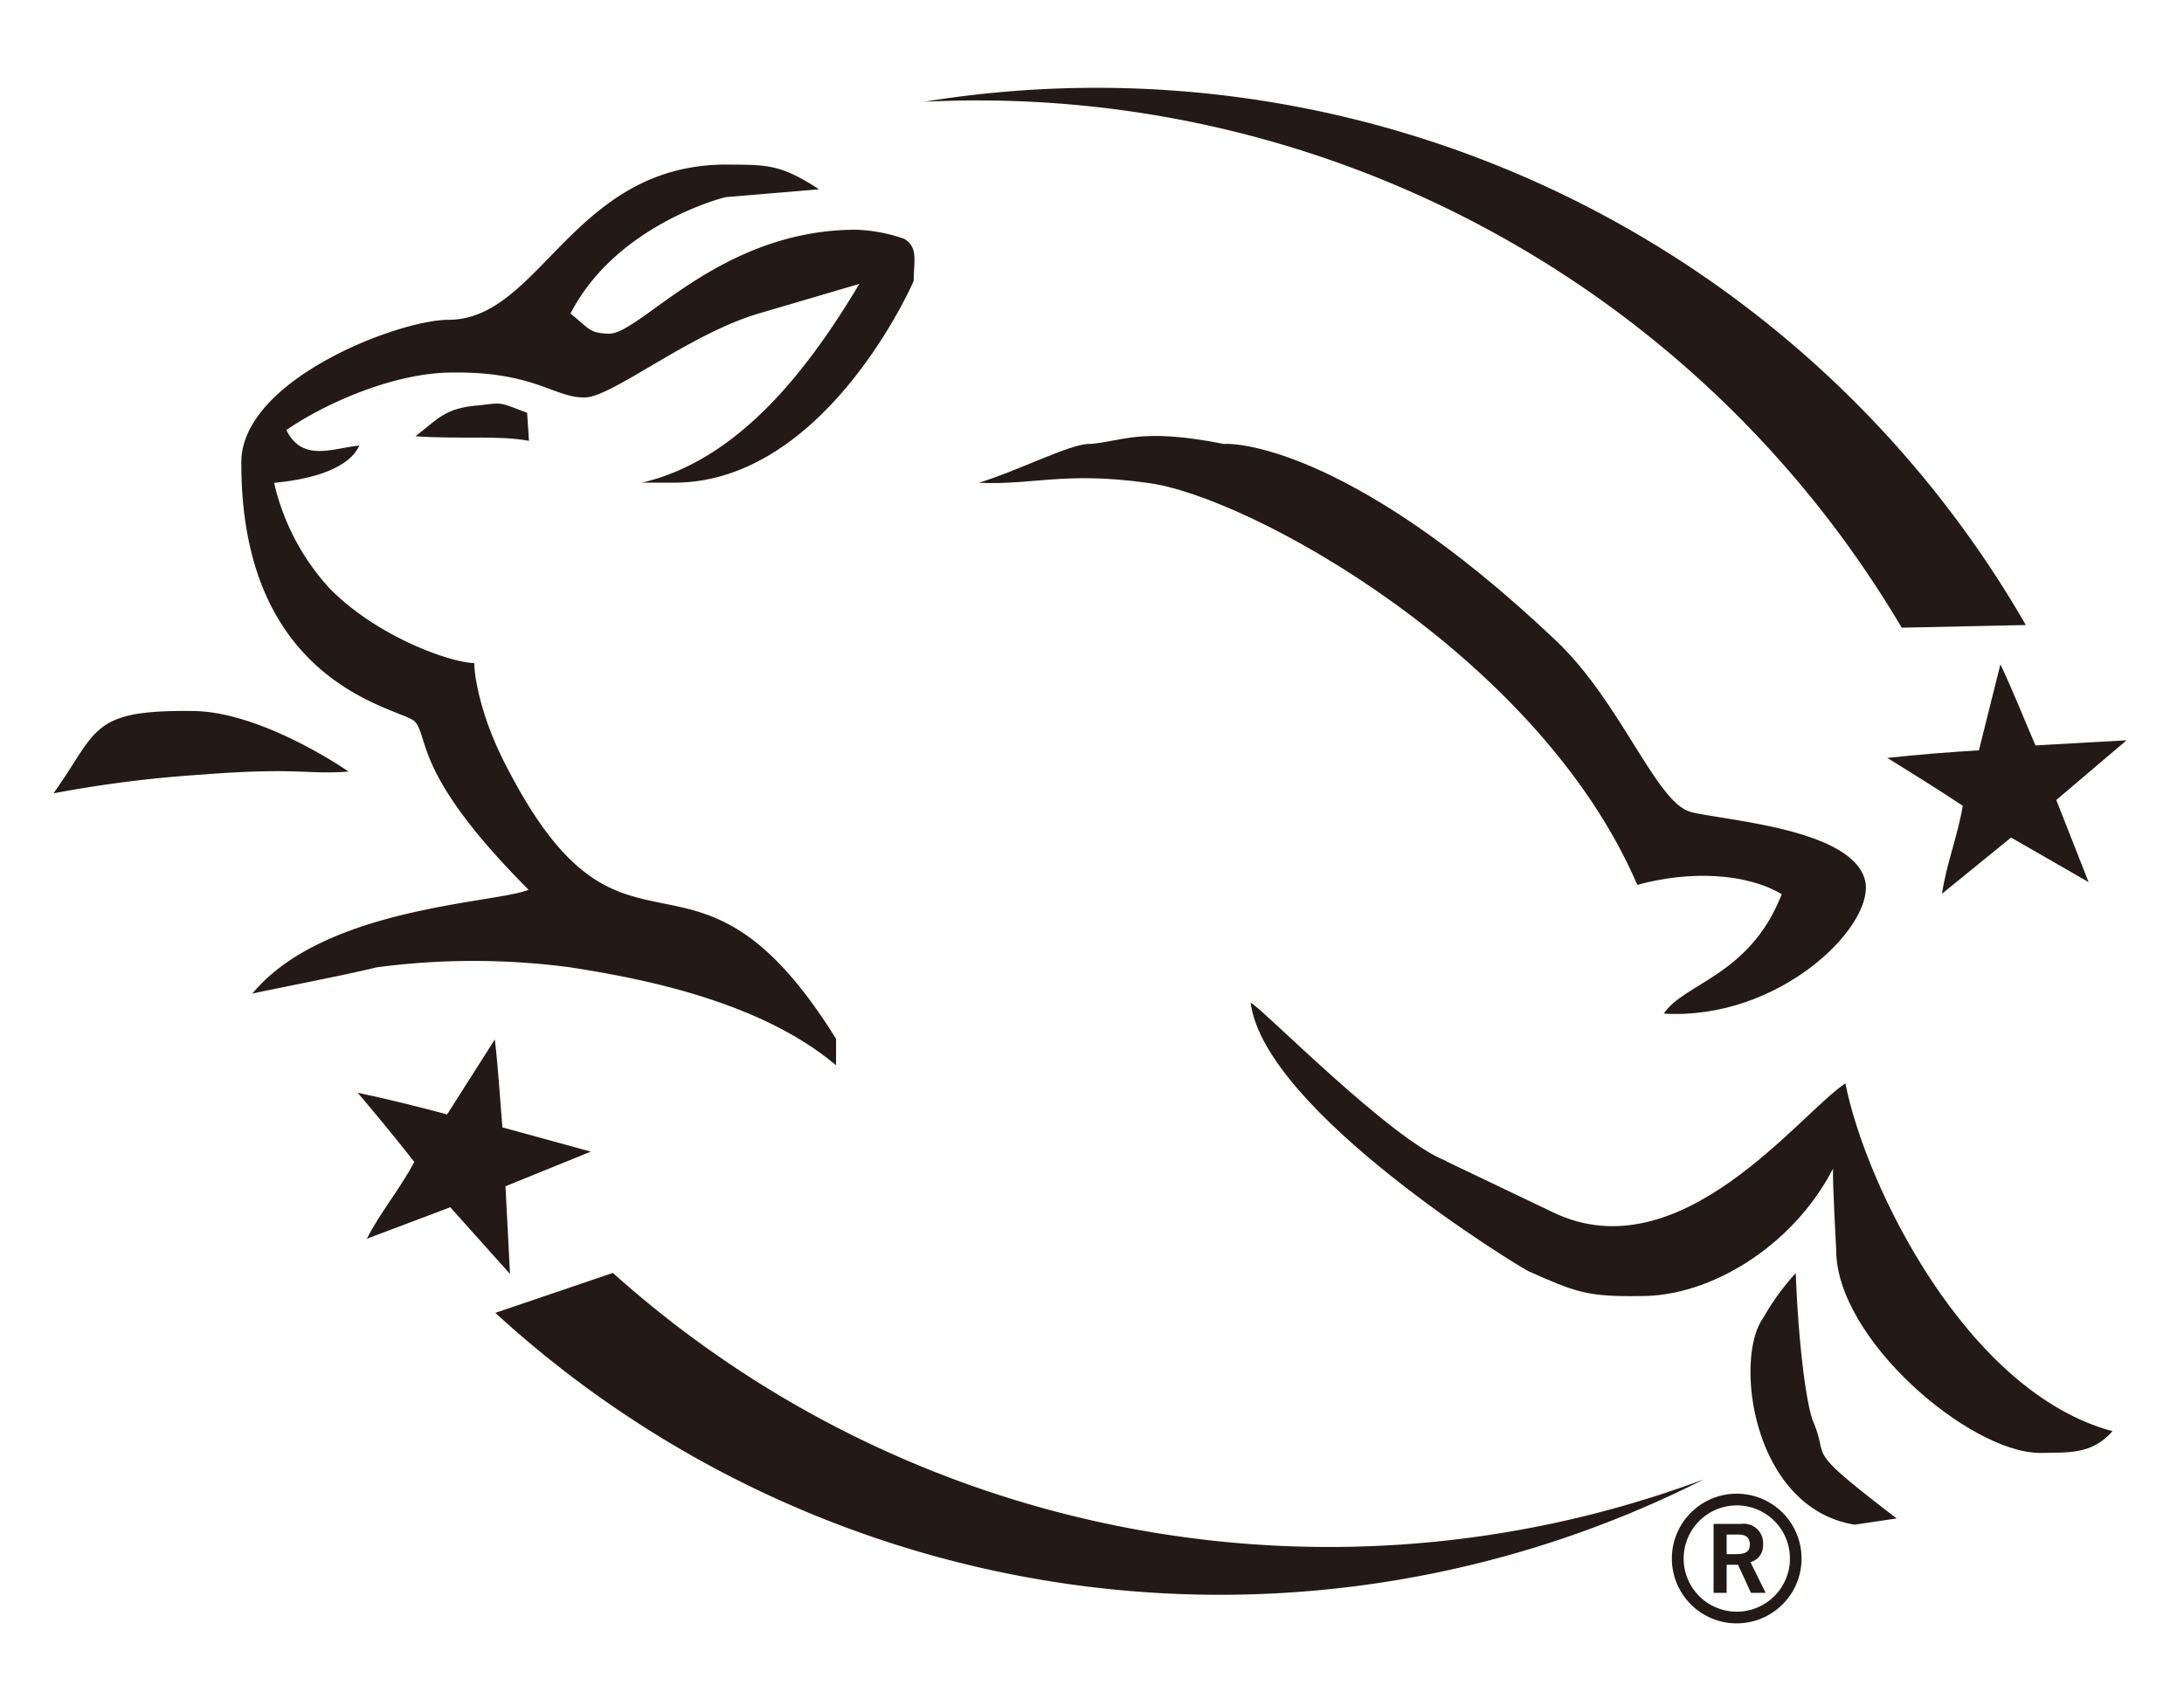
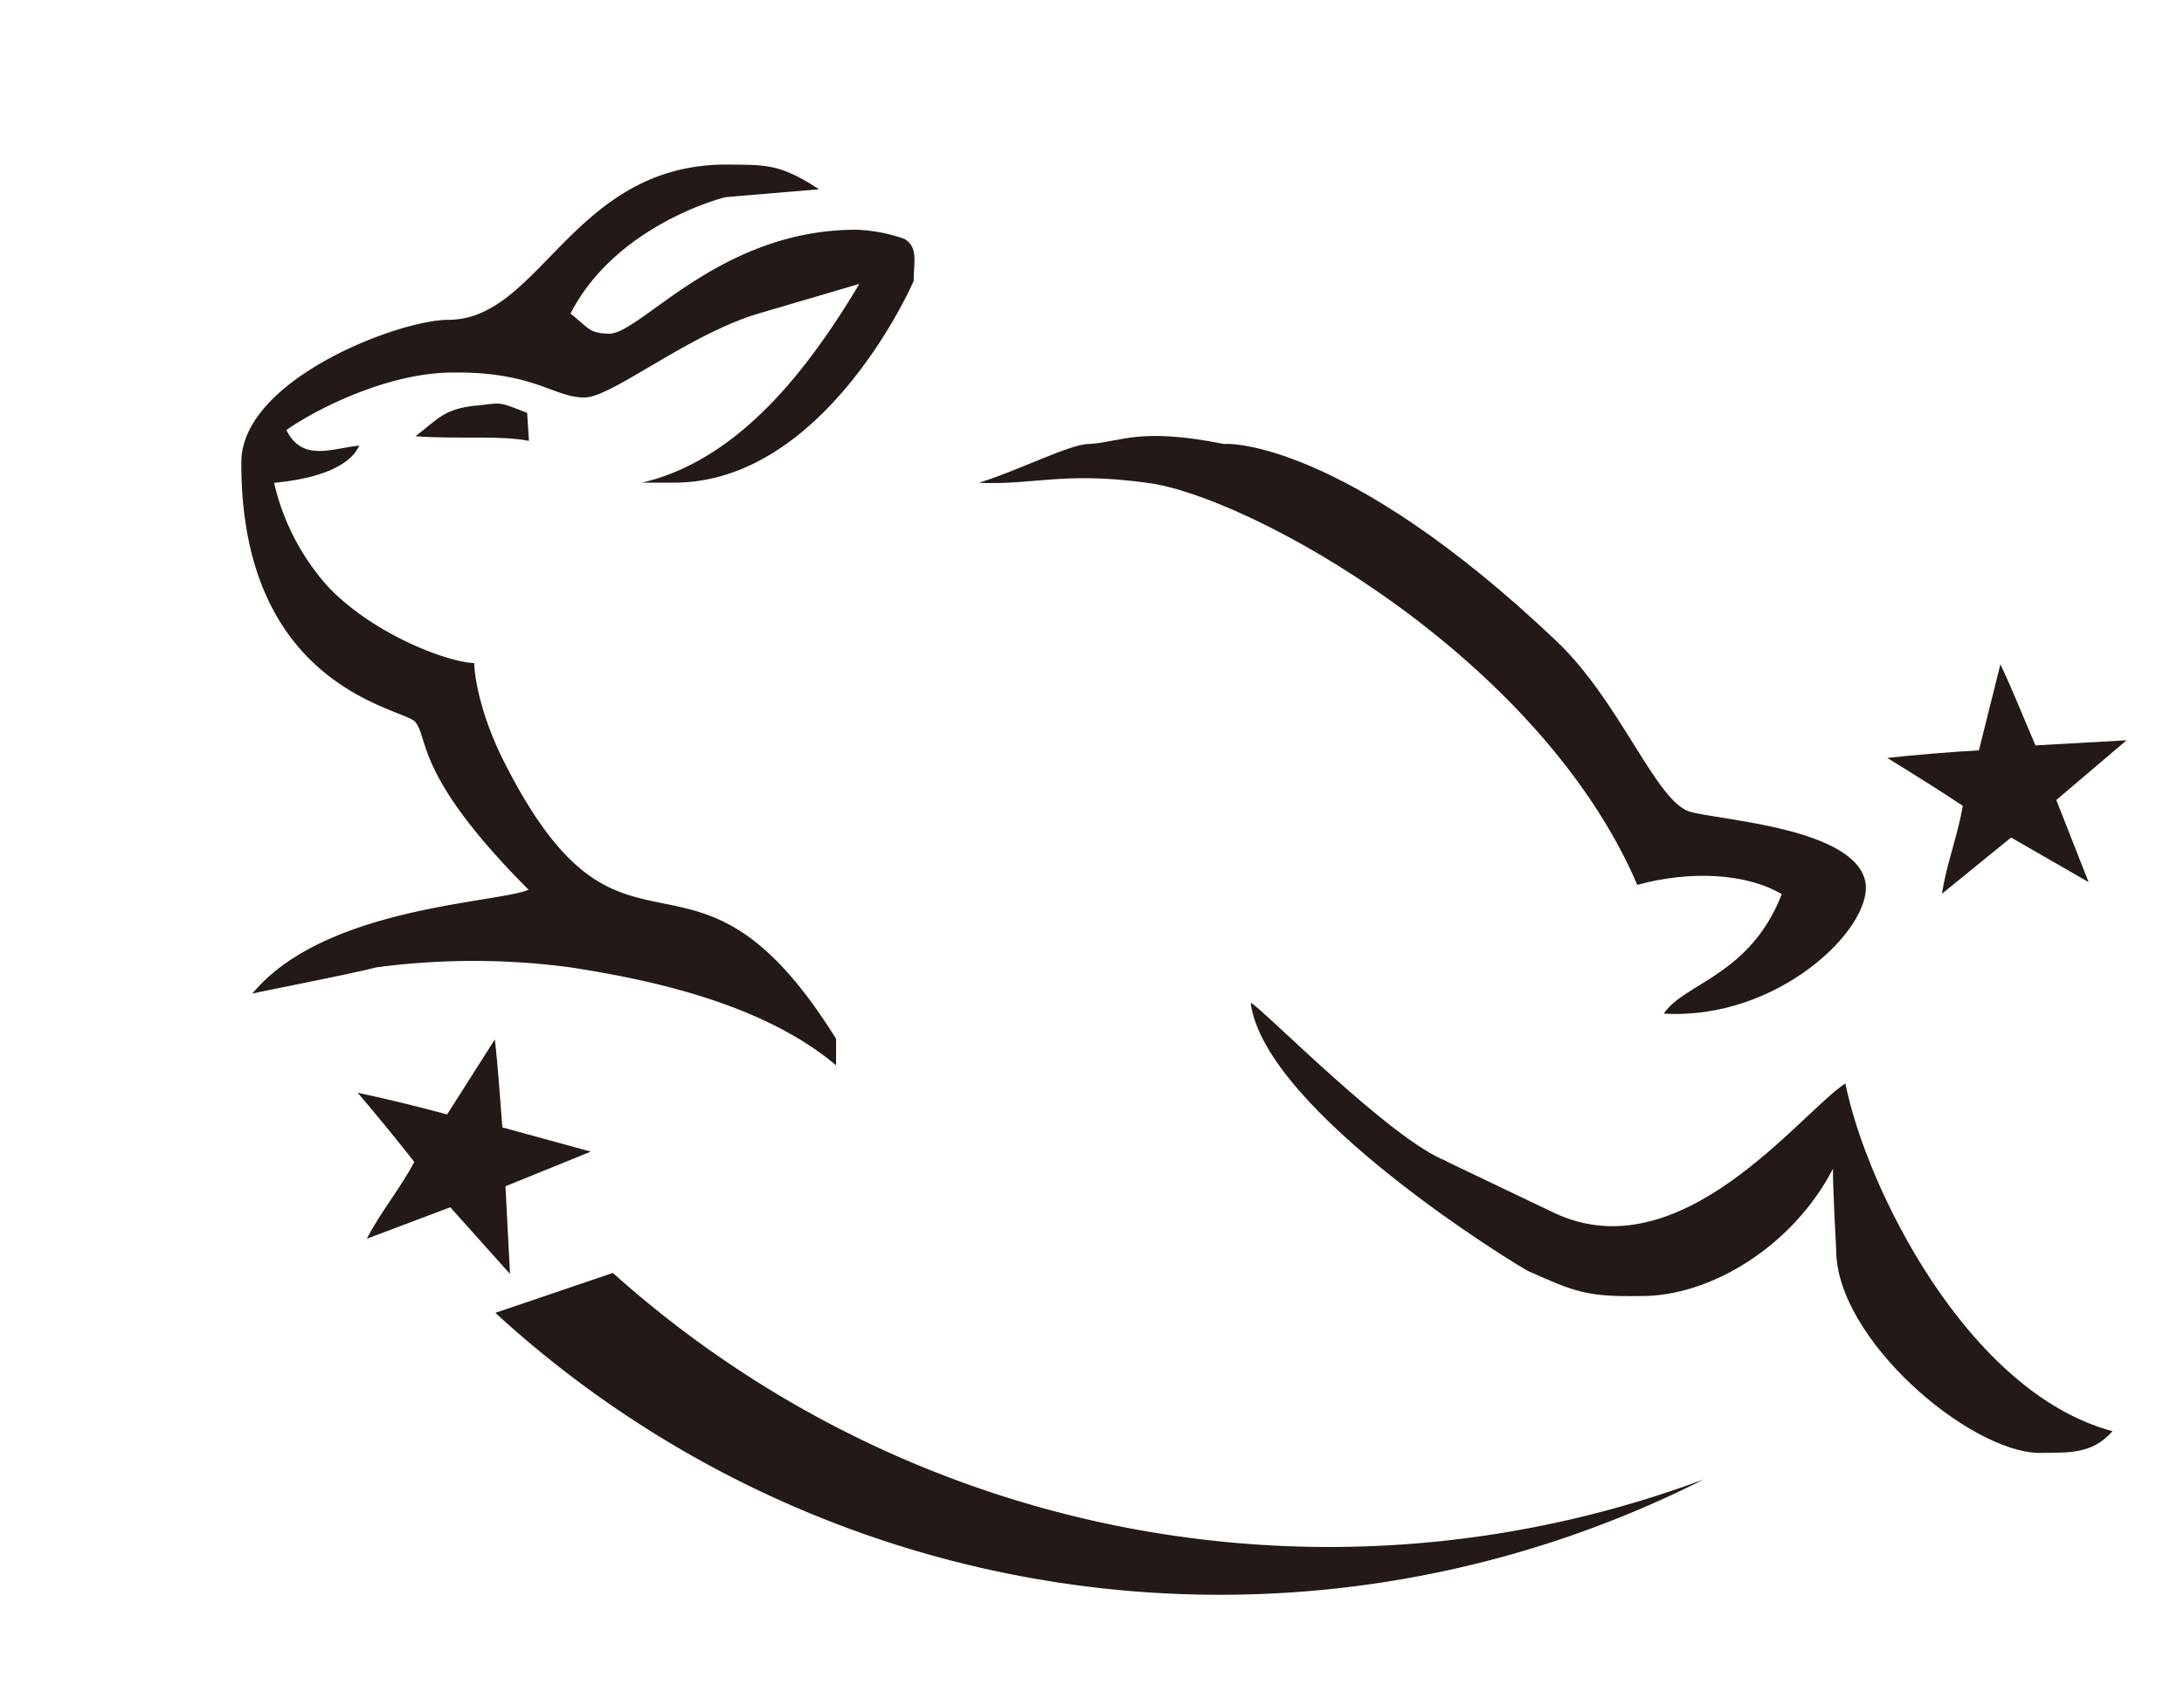
<svg xmlns="http://www.w3.org/2000/svg" id="Layer_1" data-name="Layer 1" viewBox="0 0 256 200">
  <defs>
    <style>.cls-1{fill:#231916;}</style>
  </defs>
-   <path class="cls-1" d="M222.91,73.58l14.55-.31A125.7,125.7,0,0,0,108.32,11.93,125.81,125.81,0,0,1,222.91,73.58" />
  <path class="cls-1" d="M71.84,149.22,58.06,153.9a125.65,125.65,0,0,0,141.63,19.53A125.73,125.73,0,0,1,71.84,149.22" />
  <path class="cls-1" d="M127.67,52.05c3.79-.24,5.79-2,15.83,0,0-.09,13.84-.74,38.95,23.11,7.51,7.14,11.68,18.88,15.66,20,3.42,1,19.53,1.89,20.57,8.37.73,5.38-10.33,16.09-23.66,15.29,2.41-3.61,10.11-4.44,13.83-14-4.18-2.48-10.78-2.78-16.93-1.09-11.6-27-45.76-45.71-57.52-47.14-9.7-1.34-13.33.3-19.66,0,4.51-1.37,10.73-4.57,12.93-4.55" />
  <path class="cls-1" d="M85.08,19.29c4.67.05,6.29-.14,10.92,2.9l-10.92.92c-.35.06-12.86,3.25-18.21,13.65,2.24,1.78,2.17,2.3,4.55,2.36,3.76-.06,12.94-12.19,28.94-12.19A19,19,0,0,1,106,28c1.66,1,1.1,2.63,1.1,4.92,0,.06-10.24,23.58-28,23.66H75.25c11.38-2.67,19.49-13.28,25.48-23.3L88.9,36.76c-8.16,2.41-17.29,9.89-20.38,9.83-3.51.06-5.85-3-15.29-2.92-7.33-.06-15.74,4-19.66,6.74,1.86,3.82,5.46,2.12,8.56,1.82-.22.22-1,3.51-10,4.37A27.27,27.27,0,0,0,38.66,69c5.5,5.59,14,8.65,16.93,8.73,0,1.18.56,6,3.82,12.2,14,27.2,21.71,4.71,38.59,31.85v3.1c-9.1-7.69-23.37-10.26-31.13-11.48a86,86,0,0,0-22.74,0c-4,1-14.57,3-14.57,3.1,8.41-10.22,28.63-10.6,32.4-12.2C48.63,90.94,50.3,86.63,48.68,84.64,47.43,83,28.23,80.86,28.29,54.23,28.23,44.6,46.51,37.55,52.5,37.49c10.85.06,14.56-18.15,32.58-18.2" />
  <path class="cls-1" d="M56.32,47.5c2.54-.31,2.16-.39,5.47.9L62,51.68c-3.51-.68-8.25-.17-13.3-.54,2.69-2.06,3.44-3.36,7.65-3.64" />
-   <path class="cls-1" d="M22.65,83.35c7.66.07,17.14,6.34,18.2,7.1-5.13.37-5.75-.53-17.3.36A142.07,142.07,0,0,0,6.27,93c5.27-7.38,4.22-9.81,16.38-9.65" />
  <path class="cls-1" d="M169.53,136.14l12.56,6C197,149.27,211,130.46,216.31,127c2.37,12,14.23,36.22,31.31,40.77-2.45,2.8-5.28,2.48-8.55,2.55-8.26-.07-23.89-13.41-23.84-23.84,0,0-.43-7.72-.37-9.48-4.69,9.07-14.36,15-22.58,14.93-6.27.1-7.63-.47-13.09-2.9-1.2-.55-31-18.77-32.59-31.49,1.38.66,16.43,16.09,22.93,18.56" />
-   <path class="cls-1" d="M222.32,178l-4.91.73c-12-1.92-14.19-19.41-10.75-24.21a29.11,29.11,0,0,1,3.83-5.28c.33,8.7,1.27,15.33,2,17.3,2.12,4.86-1.49,2.78,9.83,11.46" />
  <path class="cls-1" d="M59.78,149.34l-7-7.82L43,145.21c1.59-3.12,3.91-5.86,5.56-9-2.14-2.74-4.34-5.41-6.63-8.11,3.32.7,7.11,1.63,10.48,2.54L58,121.85c.4,3.32.6,6.91.89,10.31L69.25,135l-10,4.06Z" />
  <path class="cls-1" d="M244.82,103.41l-9.09-5.23-8.1,6.59c.52-3.47,1.85-6.81,2.44-10.31-2.91-1.93-5.83-3.75-8.85-5.61,3.37-.37,7.26-.69,10.74-.89l2.52-10.08c1.43,3,2.75,6.35,4.11,9.5l10.68-.6-8.24,7Z" />
-   <path class="cls-1" d="M200.86,186.72v-8.08h3.21a2.27,2.27,0,0,1,2.59,2.4,2,2,0,0,1-1.48,2.08l1.78,3.6h-1.72l-1.51-3.29h-1.34v3.29Zm1.53-4.54h1.15c1.2,0,1.57-.38,1.57-1.14s-.45-1.15-1.31-1.15h-1.41Z" />
-   <path class="cls-1" d="M203.58,176.47a6.23,6.23,0,1,1-6.23,6.23,6.24,6.24,0,0,1,6.23-6.23m0-1.37a7.6,7.6,0,1,0,7.59,7.6,7.6,7.6,0,0,0-7.59-7.6" />
</svg>